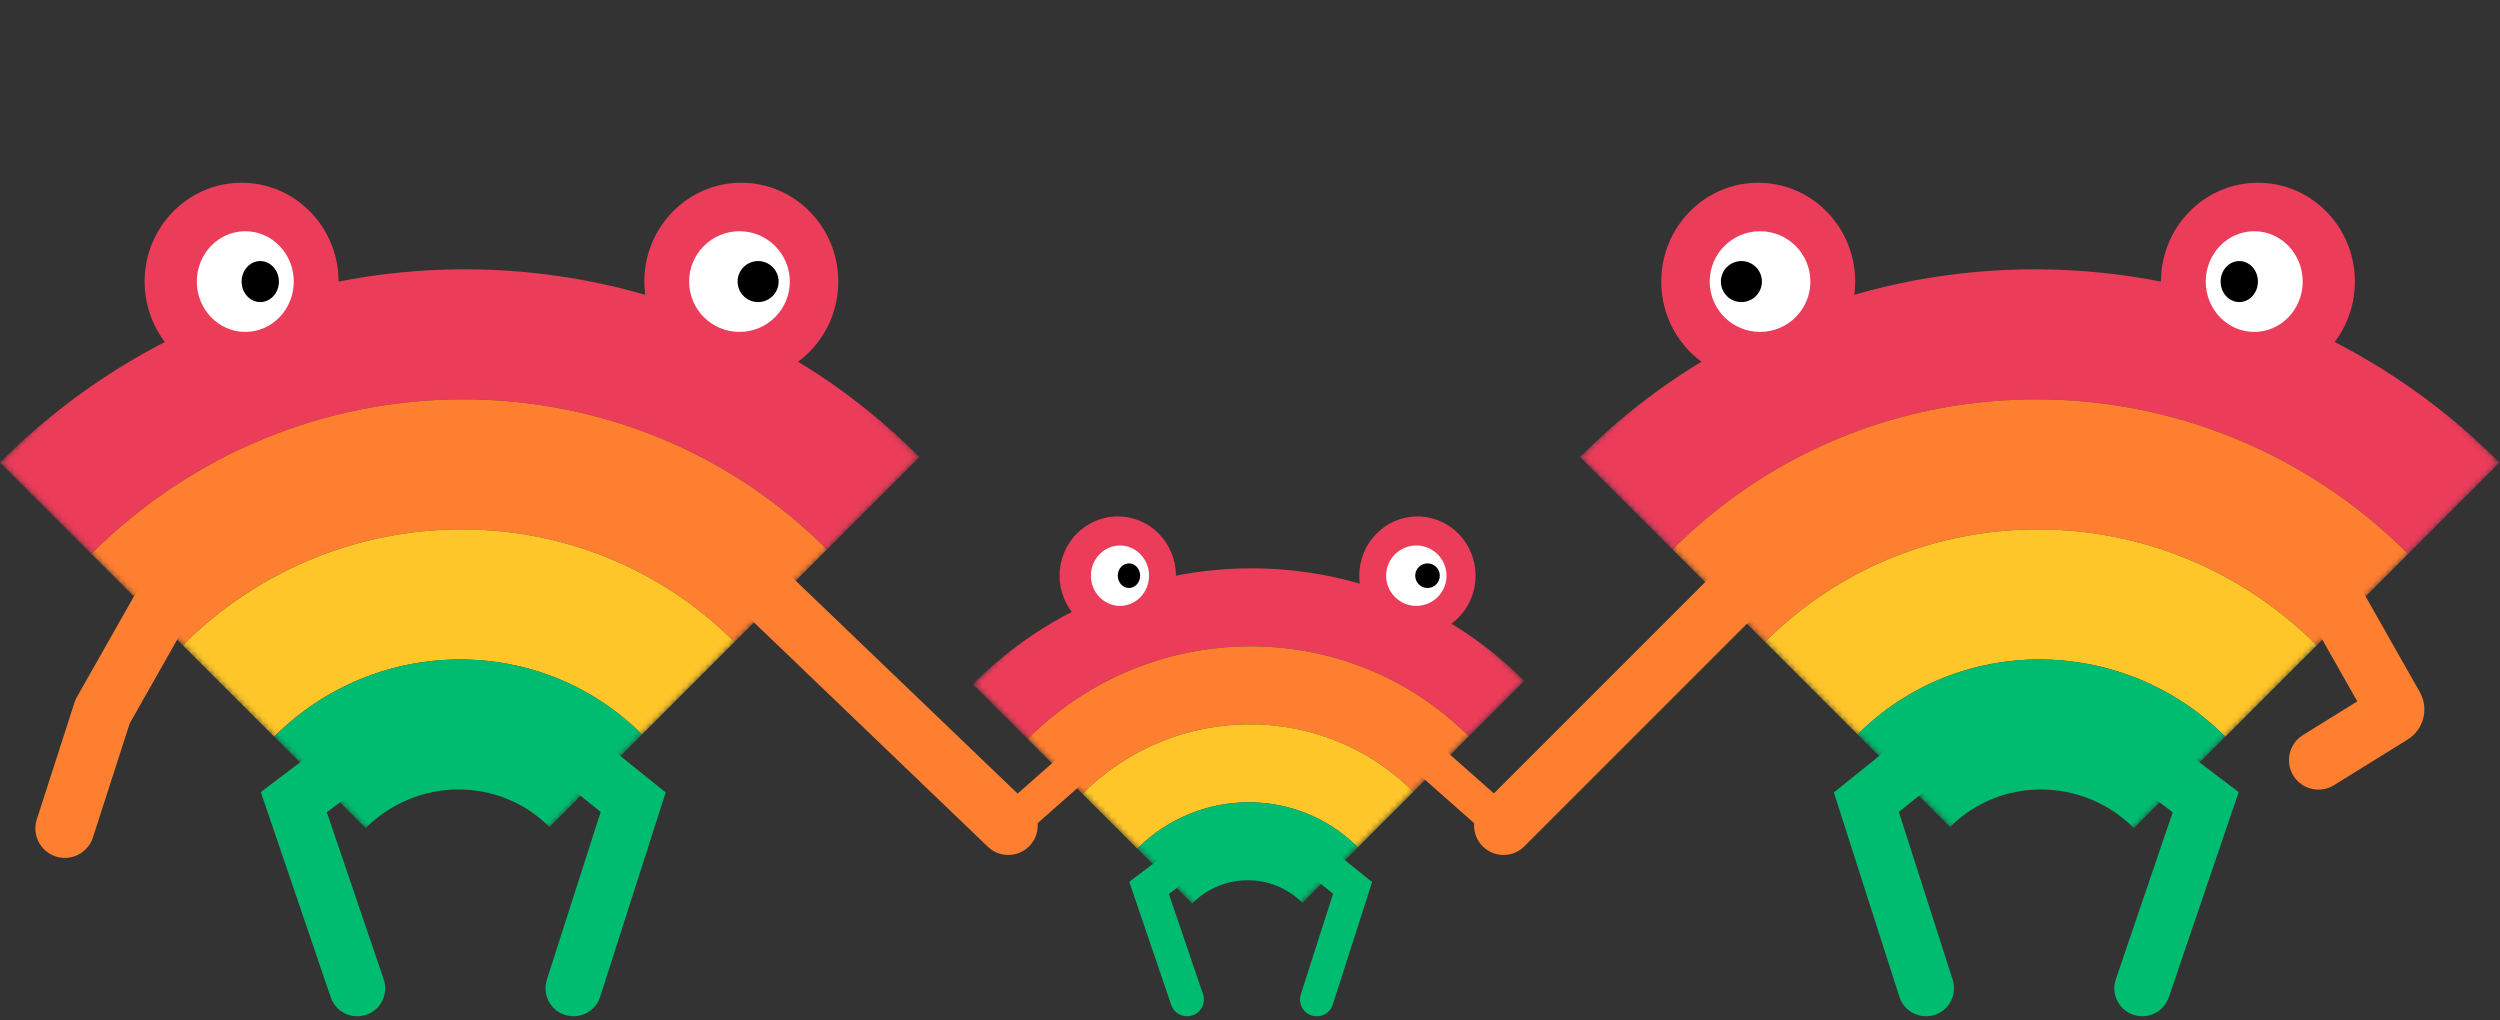
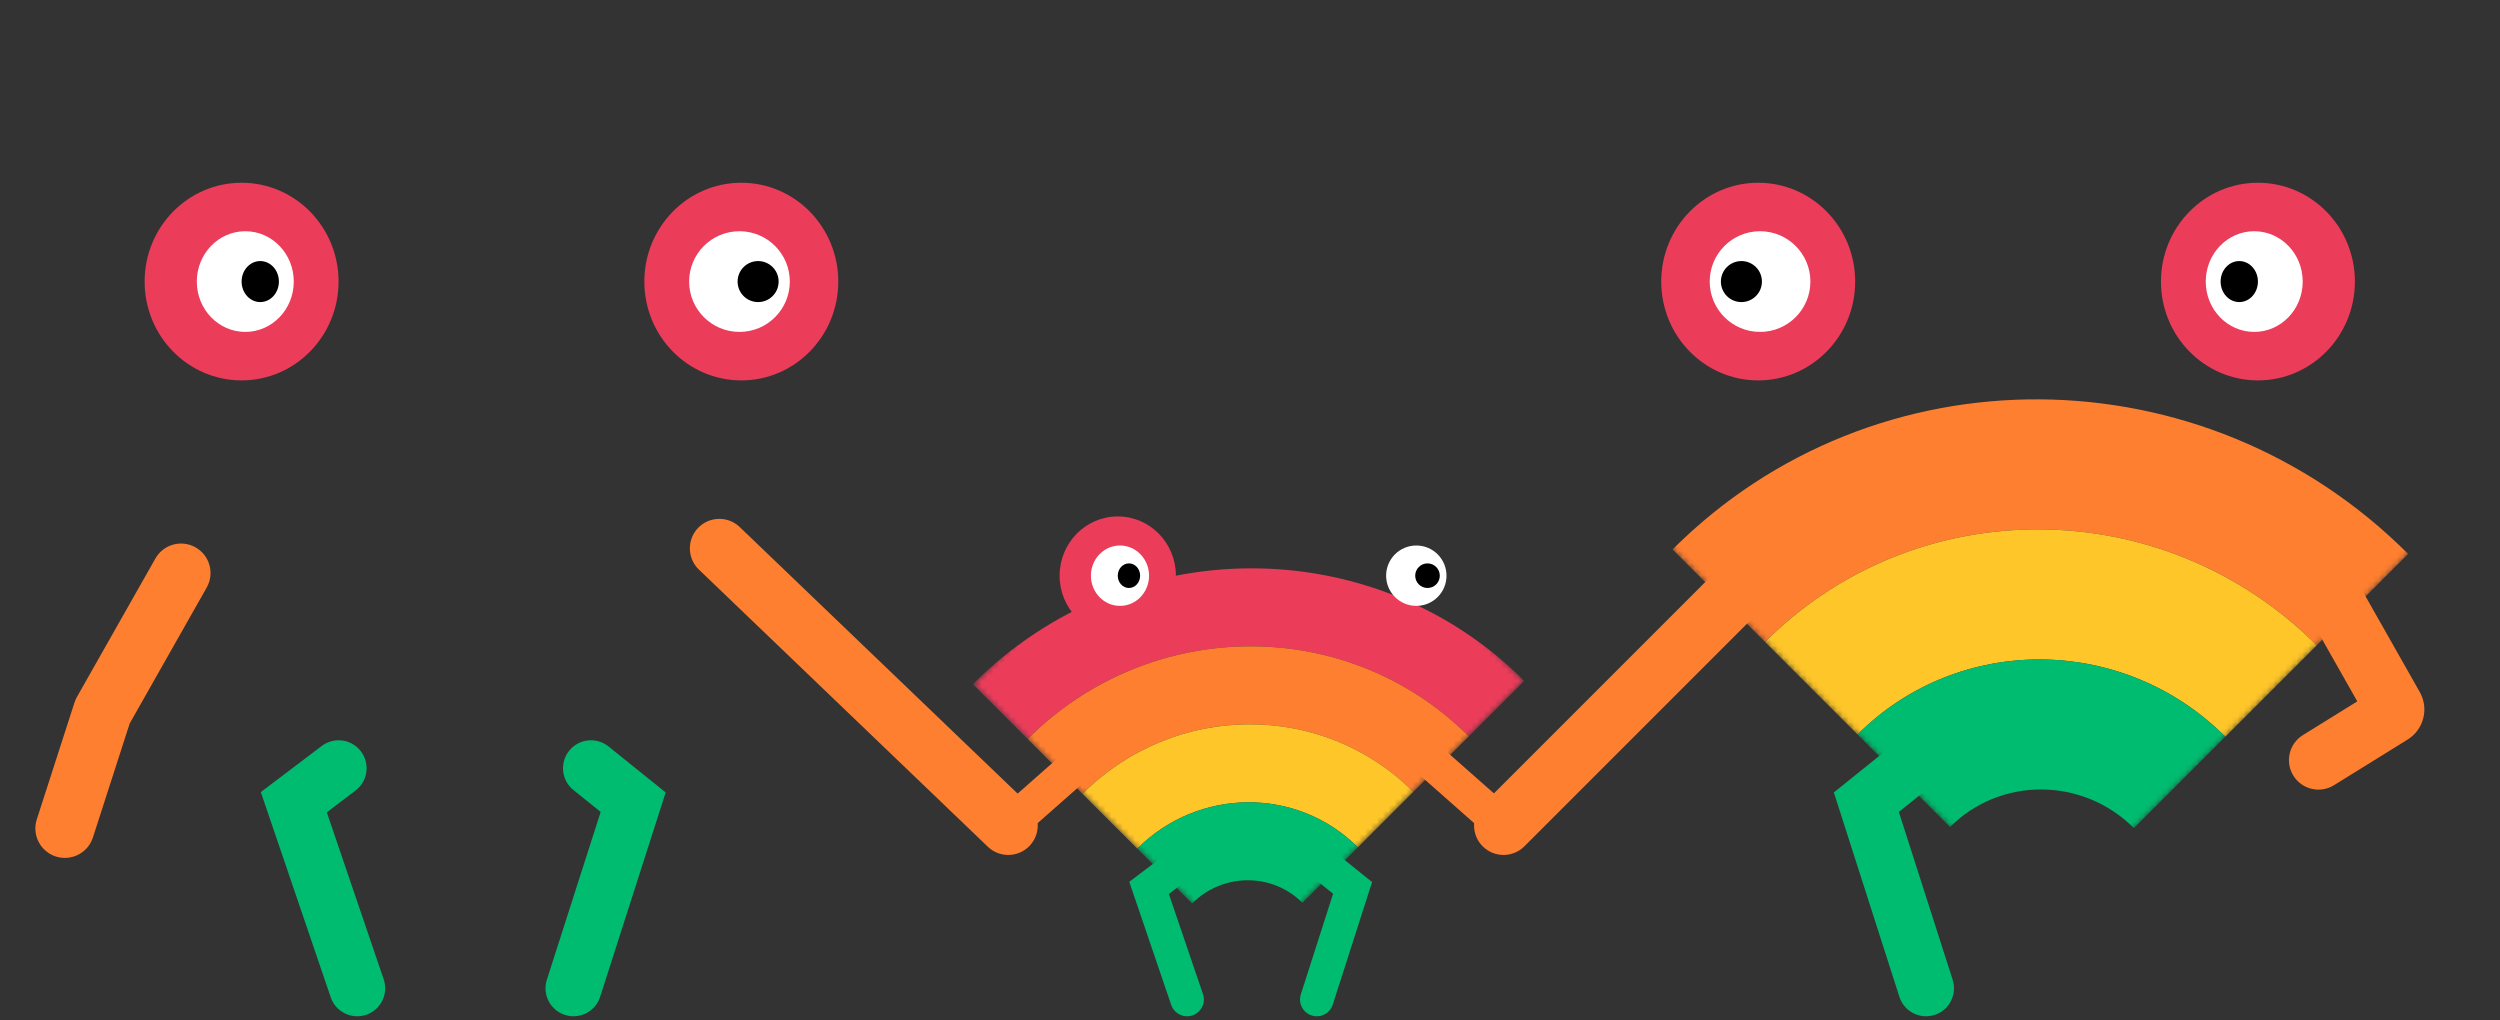
<svg xmlns="http://www.w3.org/2000/svg" width="424" height="173" viewBox="0 0 424 173" fill="none">
  <rect x="0" y="0" width="424" height="173" fill="#333333" stroke="none" />
-   <path fill-rule="evenodd" clip-rule="evenodd" d="M362.705 127.433C364.286 125.344 367.262 124.933 369.35 126.515L379.683 134.339L367.825 169.145C366.98 171.625 364.285 172.95 361.805 172.105C359.325 171.26 358 168.565 358.845 166.085L368.492 137.766L363.623 134.079C361.534 132.497 361.123 129.522 362.705 127.433Z" fill="#00BC70" />
  <path fill-rule="evenodd" clip-rule="evenodd" d="M327.383 127.323C325.741 125.282 322.755 124.958 320.713 126.601L311.021 134.398L322.136 169.063C322.936 171.558 325.607 172.932 328.102 172.132C330.597 171.332 331.971 168.661 331.171 166.166L322.045 137.706L326.661 133.993C328.702 132.351 329.026 129.364 327.383 127.323Z" fill="#00BC70" />
  <mask id="mask0_2404_1440" style="mask-type:luminance" maskUnits="userSpaceOnUse" x="267" y="0" width="157" height="156">
    <path d="M345.473 -2.65331e-05L267.969 77.504L346.414 155.949L423.918 78.445L345.473 -2.65331e-05Z" fill="white" />
  </mask>
  <g mask="url(#mask0_2404_1440)">
-     <path d="M423.922 78.445C380.598 35.121 310.777 34.699 267.973 77.504L283.661 93.192C317.905 58.949 373.761 59.286 408.421 93.946L423.92 78.447L423.922 78.445Z" fill="#EB3C5A" />
    <path d="M408.42 93.947C373.762 59.288 317.904 58.949 283.66 93.193L299.348 108.881C325.031 83.198 366.924 83.453 392.918 109.446L408.419 93.945L408.42 93.947Z" fill="#FF7F30" />
    <path d="M392.917 109.448C366.923 83.454 325.03 83.2 299.348 108.883L315.039 124.574C332.161 107.452 360.089 107.619 377.419 124.949L392.92 109.448L392.917 109.448Z" fill="#FFC629" />
    <path d="M377.415 124.948C360.087 107.619 332.157 107.451 315.035 124.573L330.723 140.261C339.283 131.701 353.246 131.784 361.911 140.449L377.412 124.948L377.415 124.948Z" fill="#00BC70" />
  </g>
  <path d="M314.637 47.754C314.637 57.011 307.274 64.516 298.191 64.516C289.109 64.516 281.746 57.011 281.746 47.754C281.746 38.497 289.109 30.993 298.191 30.993C307.274 30.993 314.637 38.497 314.637 47.754Z" fill="#EB3C5A" />
  <path d="M307.043 47.754C307.043 52.47 303.22 56.293 298.504 56.293C293.788 56.293 289.965 52.47 289.965 47.754C289.965 43.038 293.788 39.215 298.504 39.215C303.22 39.215 307.043 43.038 307.043 47.754Z" fill="white" />
  <path d="M298.821 47.754C298.821 49.676 297.263 51.233 295.342 51.233C293.421 51.233 291.863 49.676 291.863 47.754C291.863 45.833 293.421 44.276 295.342 44.276C297.263 44.276 298.821 45.833 298.821 47.754Z" fill="black" />
  <path d="M399.39 47.754C399.39 57.011 392.028 64.516 382.945 64.516C373.863 64.516 366.5 57.011 366.5 47.754C366.5 38.497 373.863 30.993 382.945 30.993C392.028 30.993 399.39 38.497 399.39 47.754Z" fill="#EB3C5A" />
  <path d="M390.539 47.754C390.539 52.47 386.858 56.293 382.316 56.293C377.775 56.293 374.094 52.47 374.094 47.754C374.094 43.038 377.775 39.215 382.316 39.215C386.858 39.215 390.539 43.038 390.539 47.754Z" fill="white" />
  <path d="M382.942 47.754C382.942 49.676 381.526 51.233 379.78 51.233C378.033 51.233 376.617 49.676 376.617 47.754C376.617 45.833 378.033 44.276 379.78 44.276C381.526 44.276 382.942 45.833 382.942 47.754Z" fill="black" />
  <path d="M298.464 89.465C300.417 87.512 303.582 87.512 305.535 89.465C307.487 91.418 307.487 94.582 305.535 96.535L258.535 143.535C256.582 145.488 253.417 145.488 251.464 143.535C249.512 141.583 249.512 138.417 251.464 136.465L298.464 89.465Z" fill="#FF7F30" />
  <path d="M390.743 92.835C393.145 91.474 396.196 92.317 397.557 94.72L410.392 117.368C411.98 120.171 411.072 123.728 408.334 125.426L395.842 133.171C393.495 134.626 390.413 133.902 388.958 131.556C387.503 129.209 388.226 126.127 390.573 124.672L399.795 118.953L388.858 99.649C387.496 97.247 388.34 94.196 390.743 92.835Z" fill="#FF7F30" />
  <path fill-rule="evenodd" clip-rule="evenodd" d="M61.213 127.433C59.632 125.344 56.656 124.933 54.568 126.515L44.235 134.339L56.093 169.144C56.938 171.624 59.633 172.95 62.113 172.105C64.593 171.26 65.918 168.565 65.073 166.085L55.426 137.766L60.295 134.079C62.384 132.497 62.795 129.522 61.213 127.433Z" fill="#00BC70" />
  <path fill-rule="evenodd" clip-rule="evenodd" d="M96.535 127.323C98.177 125.282 101.163 124.958 103.204 126.6L112.897 134.398L101.782 169.063C100.982 171.558 98.311 172.932 95.816 172.132C93.321 171.332 91.947 168.661 92.747 166.166L101.873 137.706L97.257 133.993C95.216 132.35 94.892 129.364 96.535 127.323Z" fill="#00BC70" />
  <mask id="mask1_2404_1440" style="mask-type:luminance" maskUnits="userSpaceOnUse" x="0" y="-1" width="156" height="157">
-     <path d="M78.445 -0L155.949 77.504L77.504 155.949L-5.77424e-05 78.445L78.445 -0Z" fill="white" />
-   </mask>
+     </mask>
  <g mask="url(#mask1_2404_1440)">
    <path d="M-0.008 78.445C43.316 35.121 113.137 34.699 155.941 77.504L140.253 93.192C106.01 58.948 50.153 59.286 15.493 93.946L-0.006 78.447L-0.008 78.445Z" fill="#EB3C5A" />
    <path d="M15.494 93.947C50.153 59.288 106.01 58.949 140.254 93.193L124.566 108.881C98.883 83.198 56.99 83.453 30.997 109.446L15.495 93.945L15.494 93.947Z" fill="#FF7F30" />
-     <path d="M30.997 109.448C56.991 83.454 98.884 83.2 124.566 108.882L108.875 124.574C91.753 107.452 63.825 107.619 46.495 124.949L30.994 109.448L30.997 109.448Z" fill="#FFC629" />
    <path d="M46.503 124.948C63.831 107.619 91.761 107.451 108.883 124.572L93.195 140.26C84.635 131.701 70.672 131.784 62.007 140.449L46.506 124.948L46.503 124.948Z" fill="#00BC70" />
  </g>
  <path d="M109.281 47.754C109.281 57.011 116.644 64.516 125.727 64.516C134.809 64.516 142.172 57.011 142.172 47.754C142.172 38.497 134.809 30.993 125.727 30.993C116.644 30.993 109.281 38.497 109.281 47.754Z" fill="#EB3C5A" />
  <path d="M116.875 47.754C116.875 52.47 120.698 56.293 125.414 56.293C130.13 56.293 133.953 52.47 133.953 47.754C133.953 43.038 130.13 39.215 125.414 39.215C120.698 39.215 116.875 43.038 116.875 47.754Z" fill="white" />
  <path d="M125.097 47.754C125.097 49.676 126.655 51.233 128.576 51.233C130.497 51.233 132.055 49.676 132.055 47.754C132.055 45.833 130.497 44.276 128.576 44.276C126.655 44.276 125.097 45.833 125.097 47.754Z" fill="black" />
  <path d="M24.528 47.754C24.528 57.011 31.89 64.516 40.973 64.516C50.055 64.516 57.418 57.011 57.418 47.754C57.418 38.497 50.055 30.993 40.973 30.993C31.89 30.993 24.528 38.497 24.528 47.754Z" fill="#EB3C5A" />
  <path d="M33.379 47.754C33.379 52.47 37.06 56.293 41.602 56.293C46.143 56.293 49.824 52.47 49.824 47.754C49.824 43.038 46.143 39.215 41.602 39.215C37.06 39.215 33.379 43.038 33.379 47.754Z" fill="white" />
  <path d="M40.976 47.754C40.976 49.676 42.392 51.233 44.138 51.233C45.885 51.233 47.301 49.676 47.301 47.754C47.301 45.833 45.885 44.276 44.138 44.276C42.392 44.276 40.976 45.833 40.976 47.754Z" fill="black" />
  <path d="M125.461 89.392C123.468 87.48 120.303 87.546 118.392 89.539C116.48 91.532 116.546 94.697 118.539 96.608L167.539 143.608C169.532 145.52 172.697 145.454 174.609 143.461C176.52 141.468 176.454 138.303 174.461 136.392L125.461 89.392Z" fill="#FF7F30" />
  <path d="M33.171 92.835C30.769 91.474 27.718 92.317 26.357 94.72L13.098 118.115C12.948 118.381 12.818 118.658 12.71 118.943L12.608 119.231L6.241 138.965L6.169 139.212C5.485 141.767 6.919 144.437 9.464 145.259C12.092 146.107 14.911 144.663 15.758 142.035L21.999 122.692L35.056 99.649C36.418 97.247 35.574 94.196 33.171 92.835Z" fill="#FF7F30" />
  <path fill-rule="evenodd" clip-rule="evenodd" d="M201.708 145.418C200.76 144.166 198.976 143.919 197.723 144.868L191.527 149.56L198.637 170.432C199.144 171.919 200.76 172.714 202.248 172.207C203.735 171.7 204.53 170.084 204.023 168.597L198.238 151.615L201.158 149.404C202.41 148.455 202.657 146.671 201.708 145.418Z" fill="#00BC70" />
  <path fill-rule="evenodd" clip-rule="evenodd" d="M222.892 145.352C223.877 144.128 225.668 143.934 226.892 144.919L232.704 149.595L226.039 170.383C225.559 171.879 223.957 172.703 222.461 172.223C220.965 171.743 220.141 170.142 220.621 168.646L226.093 151.579L223.325 149.352C222.101 148.367 221.907 146.577 222.892 145.352Z" fill="#00BC70" />
  <mask id="mask2_2404_1440" style="mask-type:luminance" maskUnits="userSpaceOnUse" x="165" y="69" width="94" height="94">
    <path d="M212.042 69L258.52 115.477L211.478 162.519L165.001 116.042L212.042 69Z" fill="white" />
  </mask>
  <g mask="url(#mask2_2404_1440)">
    <path d="M164.993 116.042C190.973 90.061 232.843 89.808 258.512 115.477L249.104 124.885C228.569 104.35 195.073 104.552 174.289 125.337L164.994 116.042L164.993 116.042Z" fill="#EB3C5A" />
    <path d="M174.29 125.338C195.074 104.554 228.57 104.35 249.105 124.885L239.698 134.293C224.296 118.892 199.174 119.045 183.587 134.632L174.291 125.337L174.29 125.338Z" fill="#FF7F30" />
    <path d="M183.588 134.633C199.176 119.046 224.298 118.893 239.699 134.294L230.29 143.704C220.022 133.436 203.274 133.537 192.882 143.929L183.586 134.633L183.588 134.633Z" fill="#FFC629" />
    <path d="M192.885 143.928C203.277 133.537 220.025 133.435 230.293 143.703L220.885 153.111C215.752 147.978 207.379 148.028 202.183 153.224L192.887 143.928L192.885 143.928Z" fill="#00BC70" />
  </g>
-   <path d="M230.534 97.637C230.534 103.188 234.95 107.689 240.396 107.689C245.843 107.689 250.258 103.188 250.258 97.637C250.258 92.086 245.843 87.586 240.396 87.586C234.95 87.586 230.534 92.086 230.534 97.637Z" fill="#EB3C5A" />
  <path d="M235.087 97.637C235.087 100.465 237.38 102.758 240.208 102.758C243.036 102.758 245.328 100.465 245.328 97.637C245.328 94.809 243.036 92.516 240.208 92.516C237.38 92.516 235.087 94.809 235.087 97.637Z" fill="white" />
  <path d="M240.019 97.637C240.019 98.789 240.953 99.723 242.105 99.723C243.257 99.723 244.191 98.789 244.191 97.637C244.191 96.485 243.257 95.551 242.105 95.551C240.953 95.551 240.019 96.485 240.019 97.637Z" fill="black" />
  <path d="M179.71 97.637C179.71 103.188 184.125 107.689 189.572 107.689C195.018 107.689 199.434 103.188 199.434 97.637C199.434 92.086 195.018 87.586 189.572 87.586C184.125 87.586 179.71 92.086 179.71 97.637Z" fill="#EB3C5A" />
  <path d="M185.017 97.637C185.017 100.465 187.225 102.758 189.948 102.758C192.671 102.758 194.879 100.465 194.879 97.637C194.879 94.809 192.671 92.516 189.948 92.516C187.225 92.516 185.017 94.809 185.017 97.637Z" fill="white" />
  <path d="M189.574 97.637C189.574 98.789 190.423 99.723 191.471 99.723C192.518 99.723 193.367 98.789 193.367 97.637C193.367 96.485 192.518 95.551 191.471 95.551C190.423 95.551 189.574 96.485 189.574 97.637Z" fill="black" />
  <path d="M239.985 122.75C238.742 121.654 236.846 121.772 235.749 123.015C234.653 124.257 234.772 126.154 236.014 127.25L253.014 142.25C254.257 143.346 256.153 143.228 257.249 141.985C258.346 140.743 258.227 138.846 256.985 137.75L239.985 122.75Z" fill="#FF7F30" />
  <path d="M186.015 122.75C187.258 121.654 189.154 121.772 190.251 123.015C191.347 124.257 191.228 126.154 189.986 127.25L172.986 142.25C171.743 143.346 169.847 143.228 168.751 141.985C167.654 140.743 167.773 138.846 169.015 137.75L186.015 122.75Z" fill="#FF7F30" />
</svg>